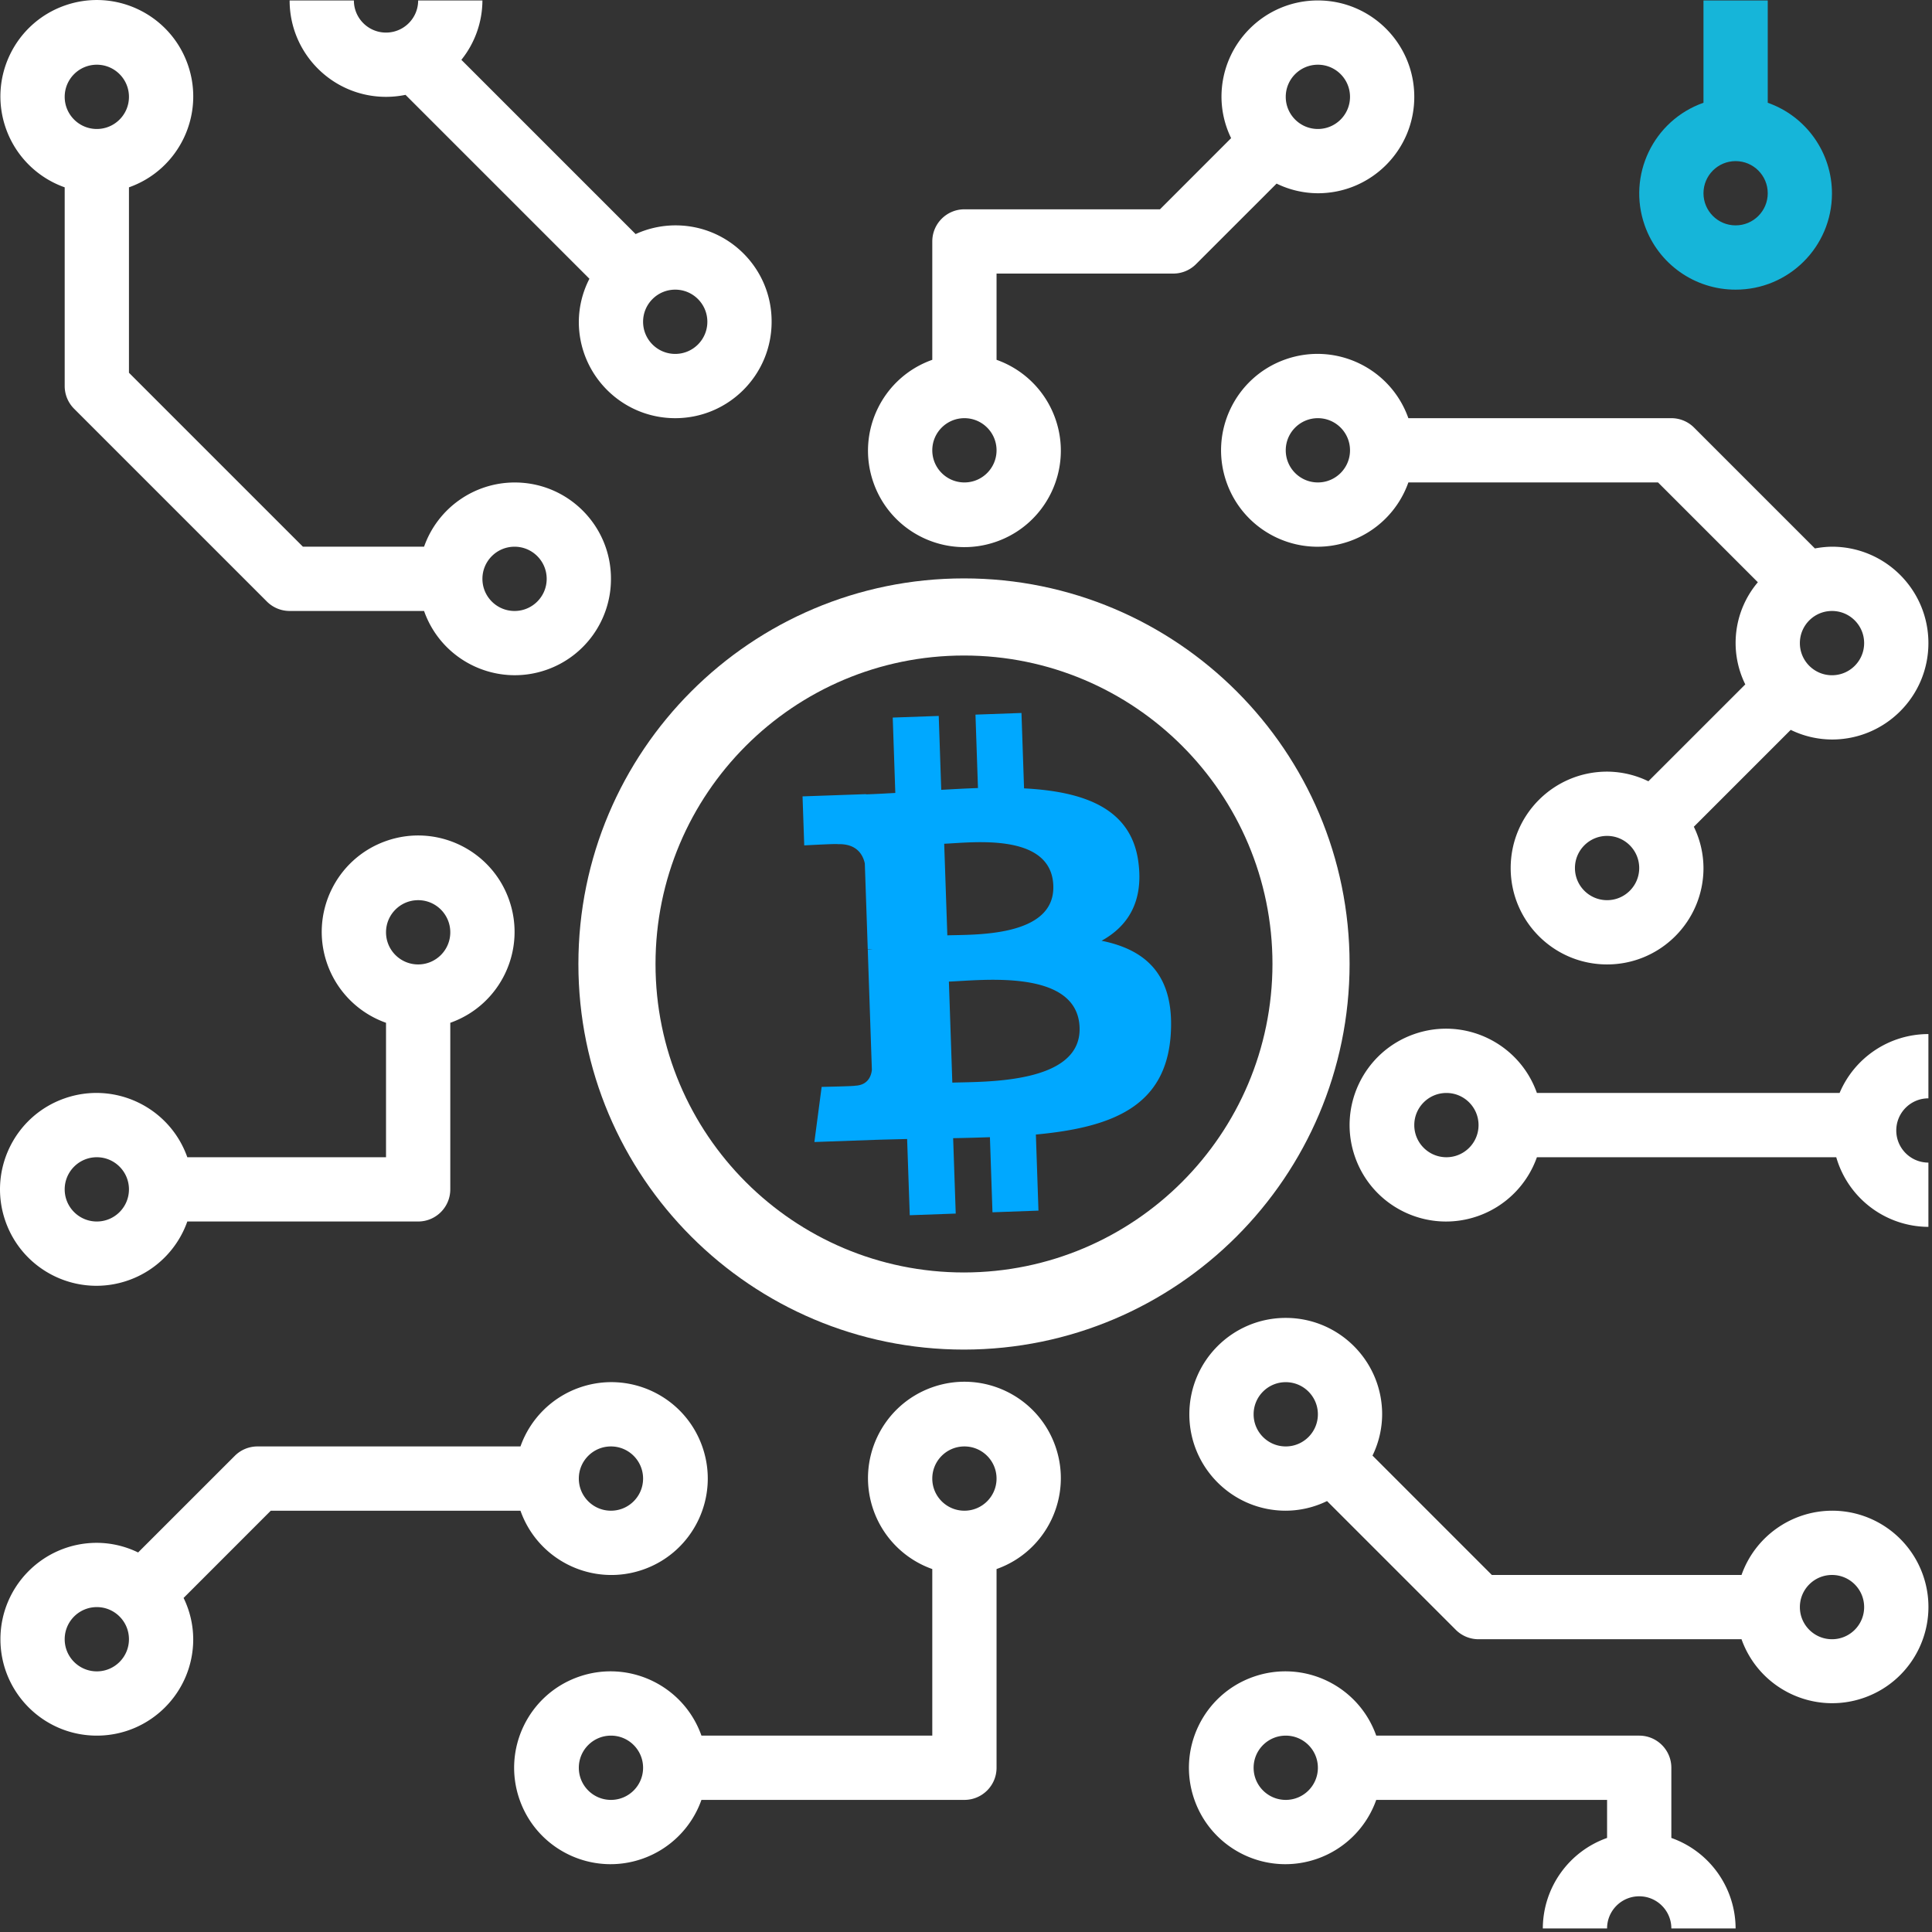
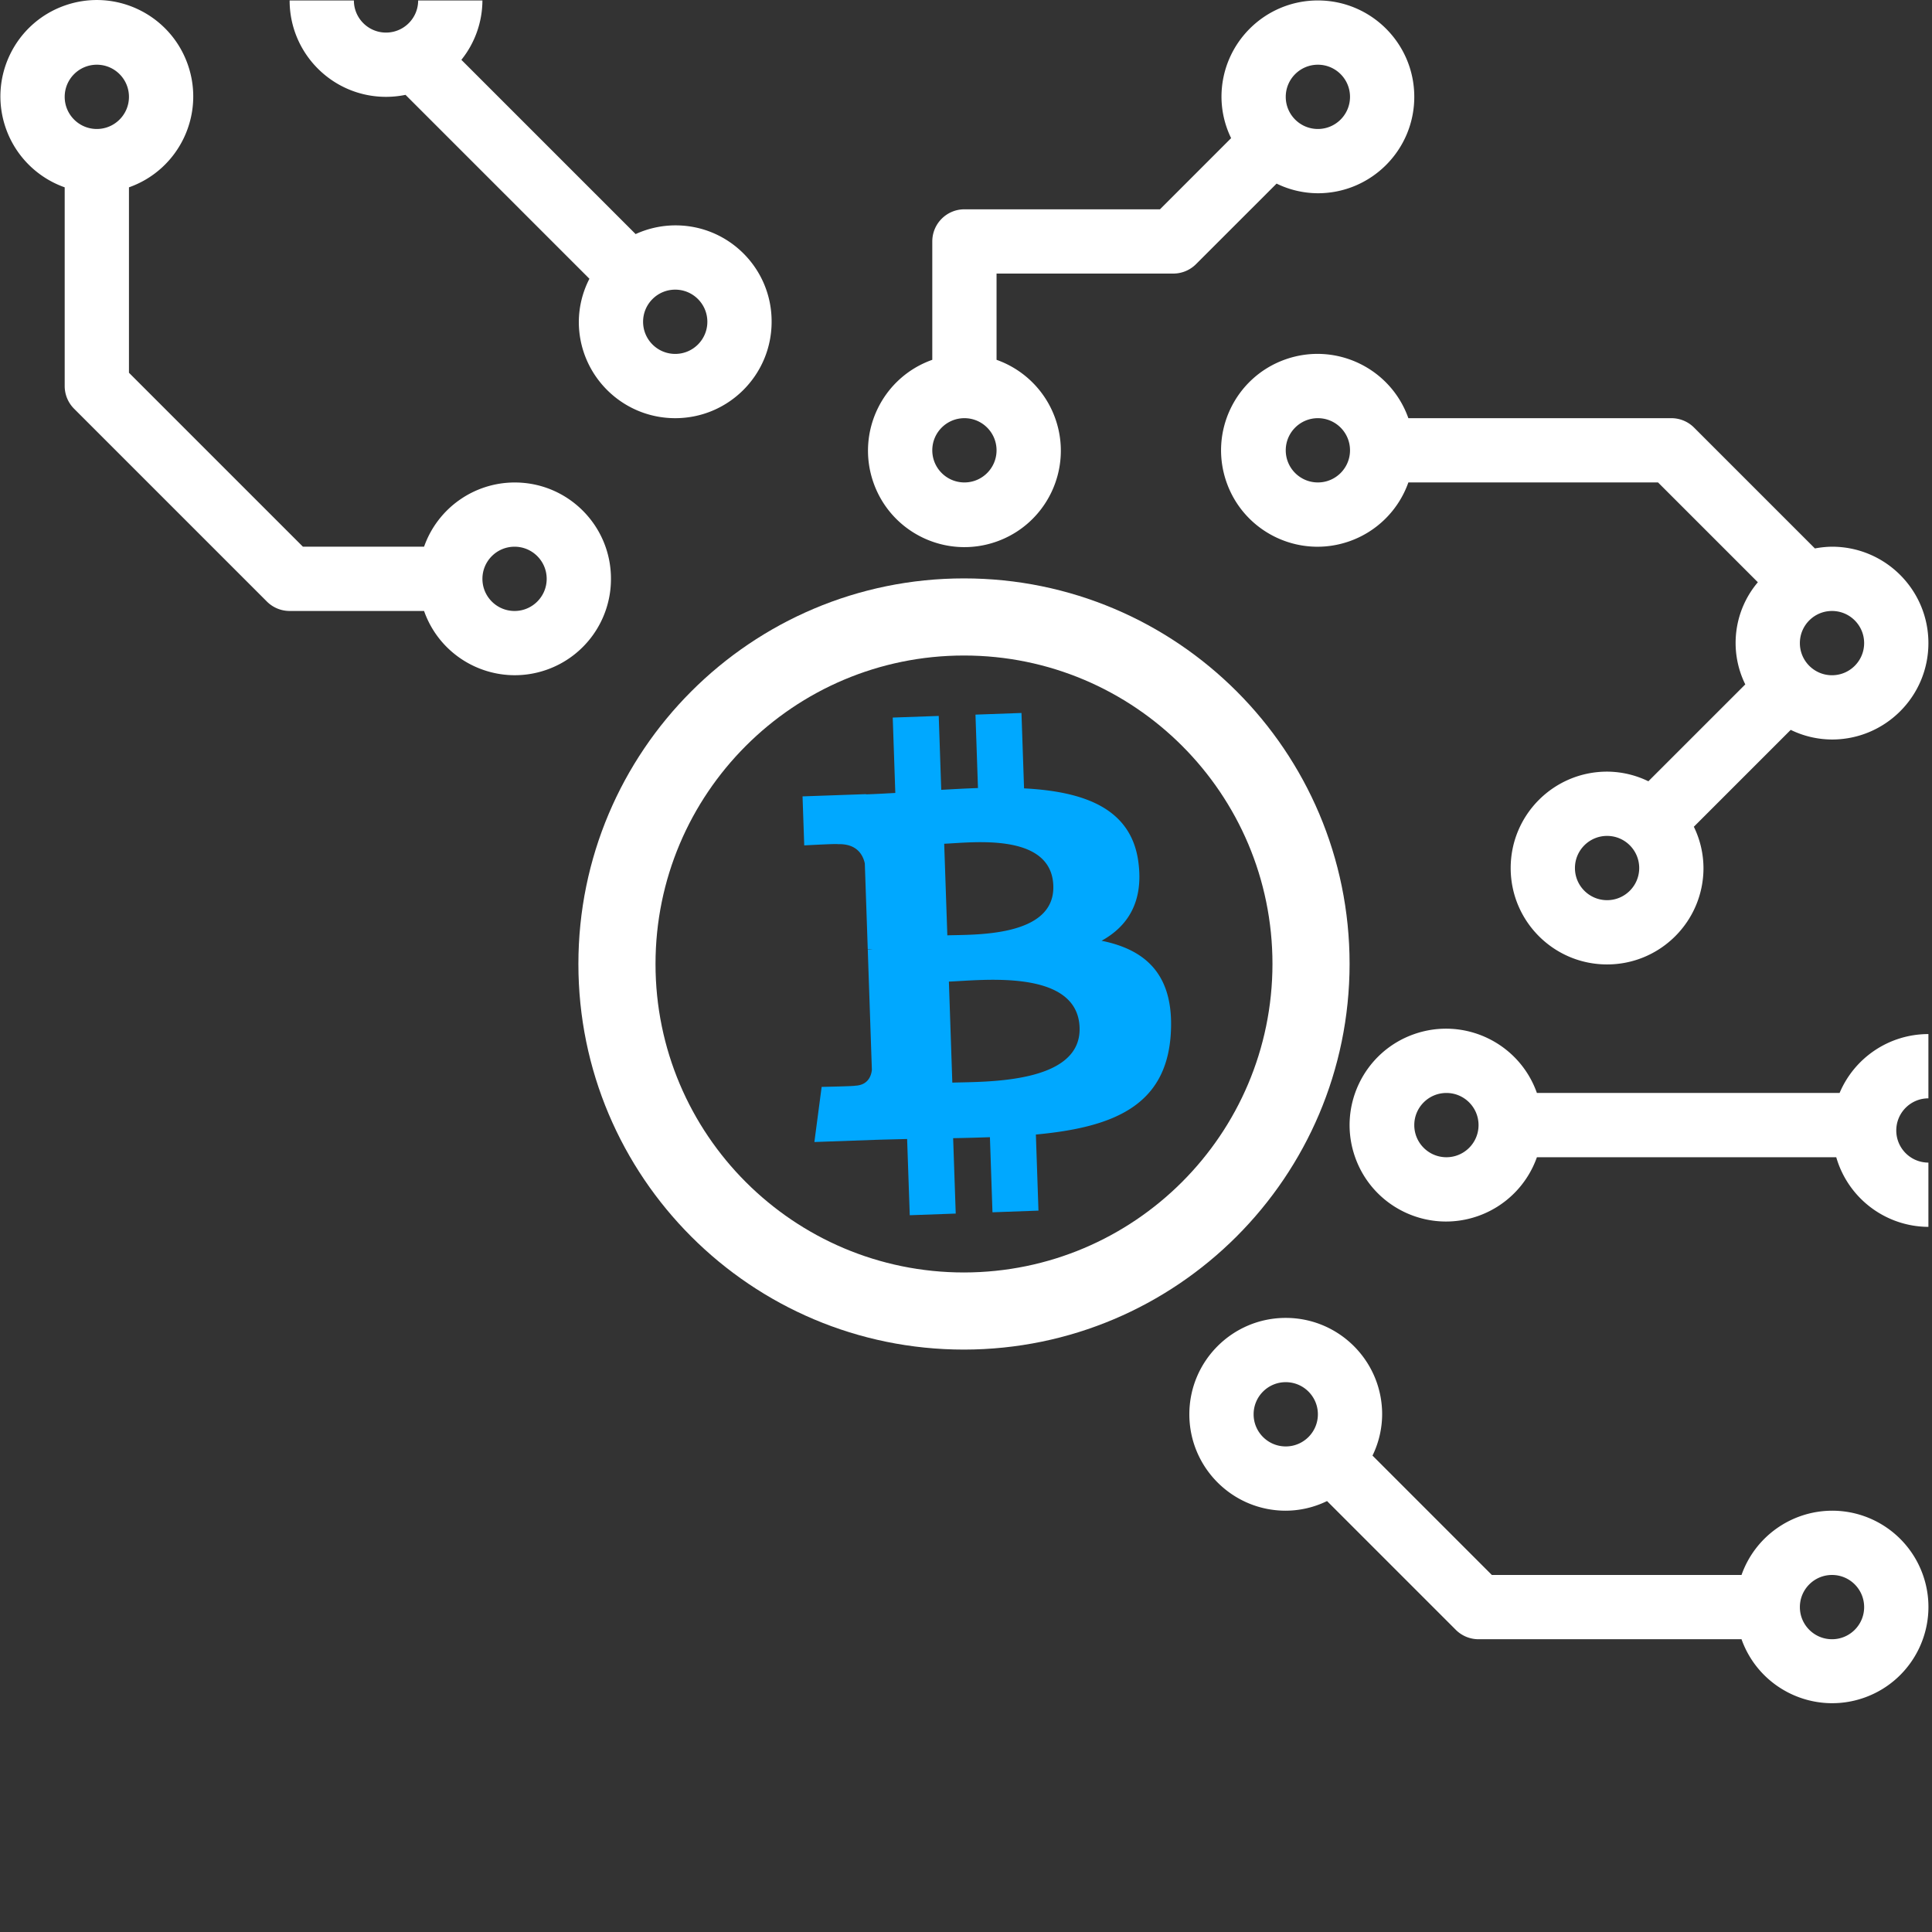
<svg xmlns="http://www.w3.org/2000/svg" width="481" height="481">
  <rect width="100%" height="100%" fill="#333333" stroke="none" />
  <g fill-rule="nonzero" fill="none">
    <path d="M240 144c-53.02 0-96 42.98-96 96s42.98 96 96 96c52.996-.059 95.942-43.004 96-96 0-53.02-42.98-96-96-96zm0 172.8c-42.415 0-76.8-34.385-76.8-76.8s34.385-76.8 76.8-76.8 76.8 34.385 76.8 76.8c-.048 42.395-34.404 76.752-76.8 76.8z" fill="#FFF" />
    <path d="M283.42 214.647c-1.764-13.485-13.638-17.603-28.467-18.37l-.643-18.773-11.451.413.621 18.278c-3.01.102-6.081.275-9.145.446l-.622-18.398-11.453.407.641 18.766c-2.478.137-4.916.275-7.29.355l-.004-.059-15.801.559.419 12.202s8.457-.463 8.322-.304c4.64-.162 6.239 2.47 6.76 4.777l.735 21.383a9.915 9.915 0 0 1 1.214.032l-1.212.047 1.024 29.957c-.157 1.46-.935 3.813-4.181 3.936.156.122-8.324.298-8.324.298l-1.81 13.722 14.912-.531c2.772-.094 5.503-.143 8.178-.223l.656 18.982 11.445-.412-.643-18.773c3.145-.054 6.187-.139 9.157-.243l.634 18.695 11.451-.413-.645-18.945c19.225-1.788 32.537-7.107 33.594-25.206.857-14.57-6.215-20.812-17.238-23.038 6.531-3.608 10.476-9.699 9.165-19.569zm-14.643 41.165c.5 14.188-23.919 13.44-31.684 13.724l-.852-25.154c7.769-.272 32.036-3.366 32.536 11.429zm-6.539-35.298c.441 12.91-19.925 12.121-26.386 12.352l-.781-22.805c6.462-.231 26.708-3.013 27.168 10.452z" fill="#00A8FF" />
    <path d="M478.719 392.031c-3.406-9.56-12.465-15.938-22.614-15.92-10.134.042-19.15 6.445-22.528 16h-62.16l-29.712-29.72a23.608 23.608 0 0 0 2.4-10.28c0-13.255-10.745-24-24-24s-24 10.745-24 24 10.745 24 24 24c3.564-.014 7.078-.834 10.28-2.4l32.064 32.064a8.001 8.001 0 0 0 5.656 2.336h65.472c4.44 12.465 18.145 18.971 30.611 14.531 12.466-4.441 18.972-18.146 14.531-30.611zm-158.613-31.92c-4.418 0-8-3.582-8-8s3.582-8 8-8 8 3.582 8 8-3.582 8-8 8zm136 48c-4.418 0-8-3.582-8-8s3.582-8 8-8 8 3.582 8 8-3.582 8-8 8zM456.106 136.111c-1.429.017-2.853.162-4.256.432l-30.088-30.088a7.999 7.999 0 0 0-5.656-2.344h-65.472c-4.418-12.497-18.131-19.046-30.627-14.627-12.497 4.418-19.046 18.131-14.627 30.627 4.419 12.496 18.131 19.046 30.627 14.627 6.835-2.416 12.211-7.793 14.627-14.627h62.16l24.848 24.848c-6.012 7.099-7.24 17.088-3.128 25.432l-24.128 24.12a23.608 23.608 0 0 0-10.28-2.4c-13.255 0-24 10.745-24 24s10.745 24 24 24 24-10.745 24-24a23.608 23.608 0 0 0-2.4-10.28l24.12-24.12a23.608 23.608 0 0 0 10.28 2.4c13.255 0 24-10.745 24-24s-10.745-24-24-24zm-128-16c-4.418 0-8-3.582-8-8s3.582-8 8-8 8 3.582 8 8-3.582 8-8 8zm72 104c-4.418 0-8-3.582-8-8s3.582-8 8-8 8 3.582 8 8-3.582 8-8 8zm56-56c-4.418 0-8-3.582-8-8s3.582-8 8-8 8 3.582 8 8-3.582 8-8 8zM128.207 120.121c-10.174-.019-19.249 6.393-22.629 15.989h-30.16L32.106 92.799v-46.16c12.497-4.418 19.046-18.131 14.627-30.627C42.314 3.516 28.603-3.035 16.106 1.384 3.609 5.802-2.94 19.514 1.479 32.011c2.416 6.835 7.793 12.211 14.627 14.627V96.11c0 2.122.844 4.156 2.344 5.656l48 48a7.999 7.999 0 0 0 5.656 2.344h33.472c4.393 12.473 18.066 19.023 30.539 14.629 9.596-3.38 16.009-12.455 15.989-22.629.025-13.223-10.675-23.964-23.899-23.989zM24.106 32.111c-4.418 0-8-3.582-8-8s3.582-8 8-8 8 3.582 8 8-3.582 8-8 8zm104 120c-4.418 0-8-3.582-8-8s3.582-8 8-8 8 3.582 8 8-3.582 8-8 8zM168.3 56.109c-3.468-.014-6.897.726-10.05 2.17l-43.384-43.384a23.753 23.753 0 0 0 5.24-14.784h-16c0 4.418-3.582 8-8 8s-8-3.582-8-8h-16c0 13.255 10.745 24 24 24 1.631-.002 3.258-.168 4.856-.496l45.784 45.784a23.689 23.689 0 0 0-2.64 10.712c0 13.255 10.745 24 24 24s24-10.745 24-24c.054-13.202-10.604-23.948-23.806-24.002zm-.194 32.002c-4.418 0-8-3.582-8-8s3.582-8 8-8 8 3.582 8 8-3.582 8-8 8zM480.106 273.447v-16c-9.648-.001-18.359 5.776-22.112 14.664h-75.36c-4.418-12.497-18.131-19.046-30.627-14.627-12.497 4.418-19.046 18.131-14.627 30.627 4.419 12.496 18.131 19.046 30.627 14.627 6.835-2.416 12.211-7.793 14.627-14.627h74.528c2.956 10.228 12.297 17.286 22.944 17.336v-16c-4.418 0-8-3.582-8-8s3.582-8 8-8zm-120 14.664c-4.418 0-8-3.582-8-8s3.582-8 8-8 8 3.582 8 8-3.582 8-8 8zM328.106.111c-13.255 0-24 10.745-24 24 .014 3.564.834 7.078 2.4 10.28l-17.712 17.72h-48.688c-4.418 0-8 3.582-8 8v29.472c-12.497 4.418-19.046 18.131-14.627 30.627 4.418 12.497 18.131 19.046 30.627 14.627 12.496-4.419 19.046-18.131 14.627-30.627-2.416-6.835-7.793-12.211-14.627-14.627V68.111h44a7.999 7.999 0 0 0 5.656-2.344l20.064-20.056a23.608 23.608 0 0 0 10.28 2.4c13.255 0 24-10.745 24-24s-10.745-24-24-24zm-88 120c-4.418 0-8-3.582-8-8s3.582-8 8-8 8 3.582 8 8-3.582 8-8 8zm88-88c-4.418 0-8-3.582-8-8s3.582-8 8-8 8 3.582 8 8-3.582 8-8 8z" fill="#FFF" />
-     <path d="M440.106 25.583V.111h-16v25.472c-12.473 4.393-19.023 18.066-14.629 30.539 3.38 9.596 12.455 16.009 22.629 15.989 13.224.025 23.964-10.675 23.989-23.899.02-10.174-6.393-19.249-15.989-22.629zm-8 30.528c-4.418 0-8-3.582-8-8s3.582-8 8-8 8 3.582 8 8-3.582 8-8 8z" fill="#16b5d9" />
-     <path d="M416.106 457.583v-17.472c0-4.418-3.582-8-8-8h-65.472c-4.418-12.497-18.131-19.046-30.627-14.627-12.497 4.418-19.046 18.131-14.627 30.627 4.419 12.496 18.131 19.046 30.627 14.627 6.835-2.416 12.211-7.793 14.627-14.627h57.472v9.472c-9.555 3.378-15.958 12.394-16 22.528h16c0-4.418 3.582-8 8-8s8 3.582 8 8h16c-.042-10.135-6.445-19.15-16-22.528zm-96-9.472c-4.418 0-8-3.582-8-8s3.582-8 8-8 8 3.582 8 8-3.582 8-8 8zM174.833 360.111c-4.418-12.497-18.131-19.046-30.627-14.627-6.835 2.416-12.211 7.793-14.627 14.627H64.106a7.999 7.999 0 0 0-5.656 2.344l-24.064 24.056a23.608 23.608 0 0 0-10.28-2.4c-13.255 0-24 10.745-24 24s10.745 24 24 24 24-10.745 24-24a23.608 23.608 0 0 0-2.4-10.28l21.712-21.72h62.16c4.418 12.497 18.131 19.046 30.627 14.627 12.496-4.419 19.046-18.131 14.628-30.627zm-150.727 56c-4.418 0-8-3.582-8-8s3.582-8 8-8 8 3.582 8 8-3.582 8-8 8zm128-40c-4.418 0-8-3.582-8-8s3.582-8 8-8 8 3.582 8 8-3.582 8-8 8zM126.733 224.011c-4.418-12.497-18.131-19.046-30.627-14.627-12.496 4.419-19.046 18.131-14.627 30.627 2.416 6.835 7.793 12.211 14.627 14.627v33.472H46.634c-4.418-12.497-18.131-19.046-30.627-14.627C3.511 277.902-3.039 291.614 1.38 304.11c4.418 12.497 18.131 19.046 30.627 14.627 6.835-2.416 12.211-7.793 14.627-14.627h57.472c4.418 0 8-3.582 8-8v-41.472c12.497-4.418 19.046-18.13 14.627-30.627zm-102.627 80.1c-4.418 0-8-3.582-8-8s3.582-8 8-8 8 3.582 8 8-3.582 8-8 8zm80-64c-4.418 0-8-3.582-8-8s3.582-8 8-8 8 3.582 8 8-3.582 8-8 8zM262.733 360.011c-4.418-12.497-18.131-19.046-30.627-14.627-12.497 4.418-19.046 18.131-14.627 30.627 2.416 6.835 7.793 12.211 14.627 14.627v41.472h-57.472c-4.418-12.497-18.131-19.046-30.627-14.627-12.496 4.419-19.046 18.131-14.627 30.627 4.419 12.496 18.131 19.046 30.627 14.627 6.835-2.416 12.211-7.793 14.627-14.627h65.472c4.418 0 8-3.582 8-8v-49.472c12.497-4.418 19.046-18.13 14.627-30.627zm-110.627 88.1c-4.418 0-8-3.582-8-8s3.582-8 8-8 8 3.582 8 8-3.582 8-8 8zm88-72c-4.418 0-8-3.582-8-8s3.582-8 8-8 8 3.582 8 8-3.582 8-8 8z" fill="#FFF" />
  </g>
</svg>